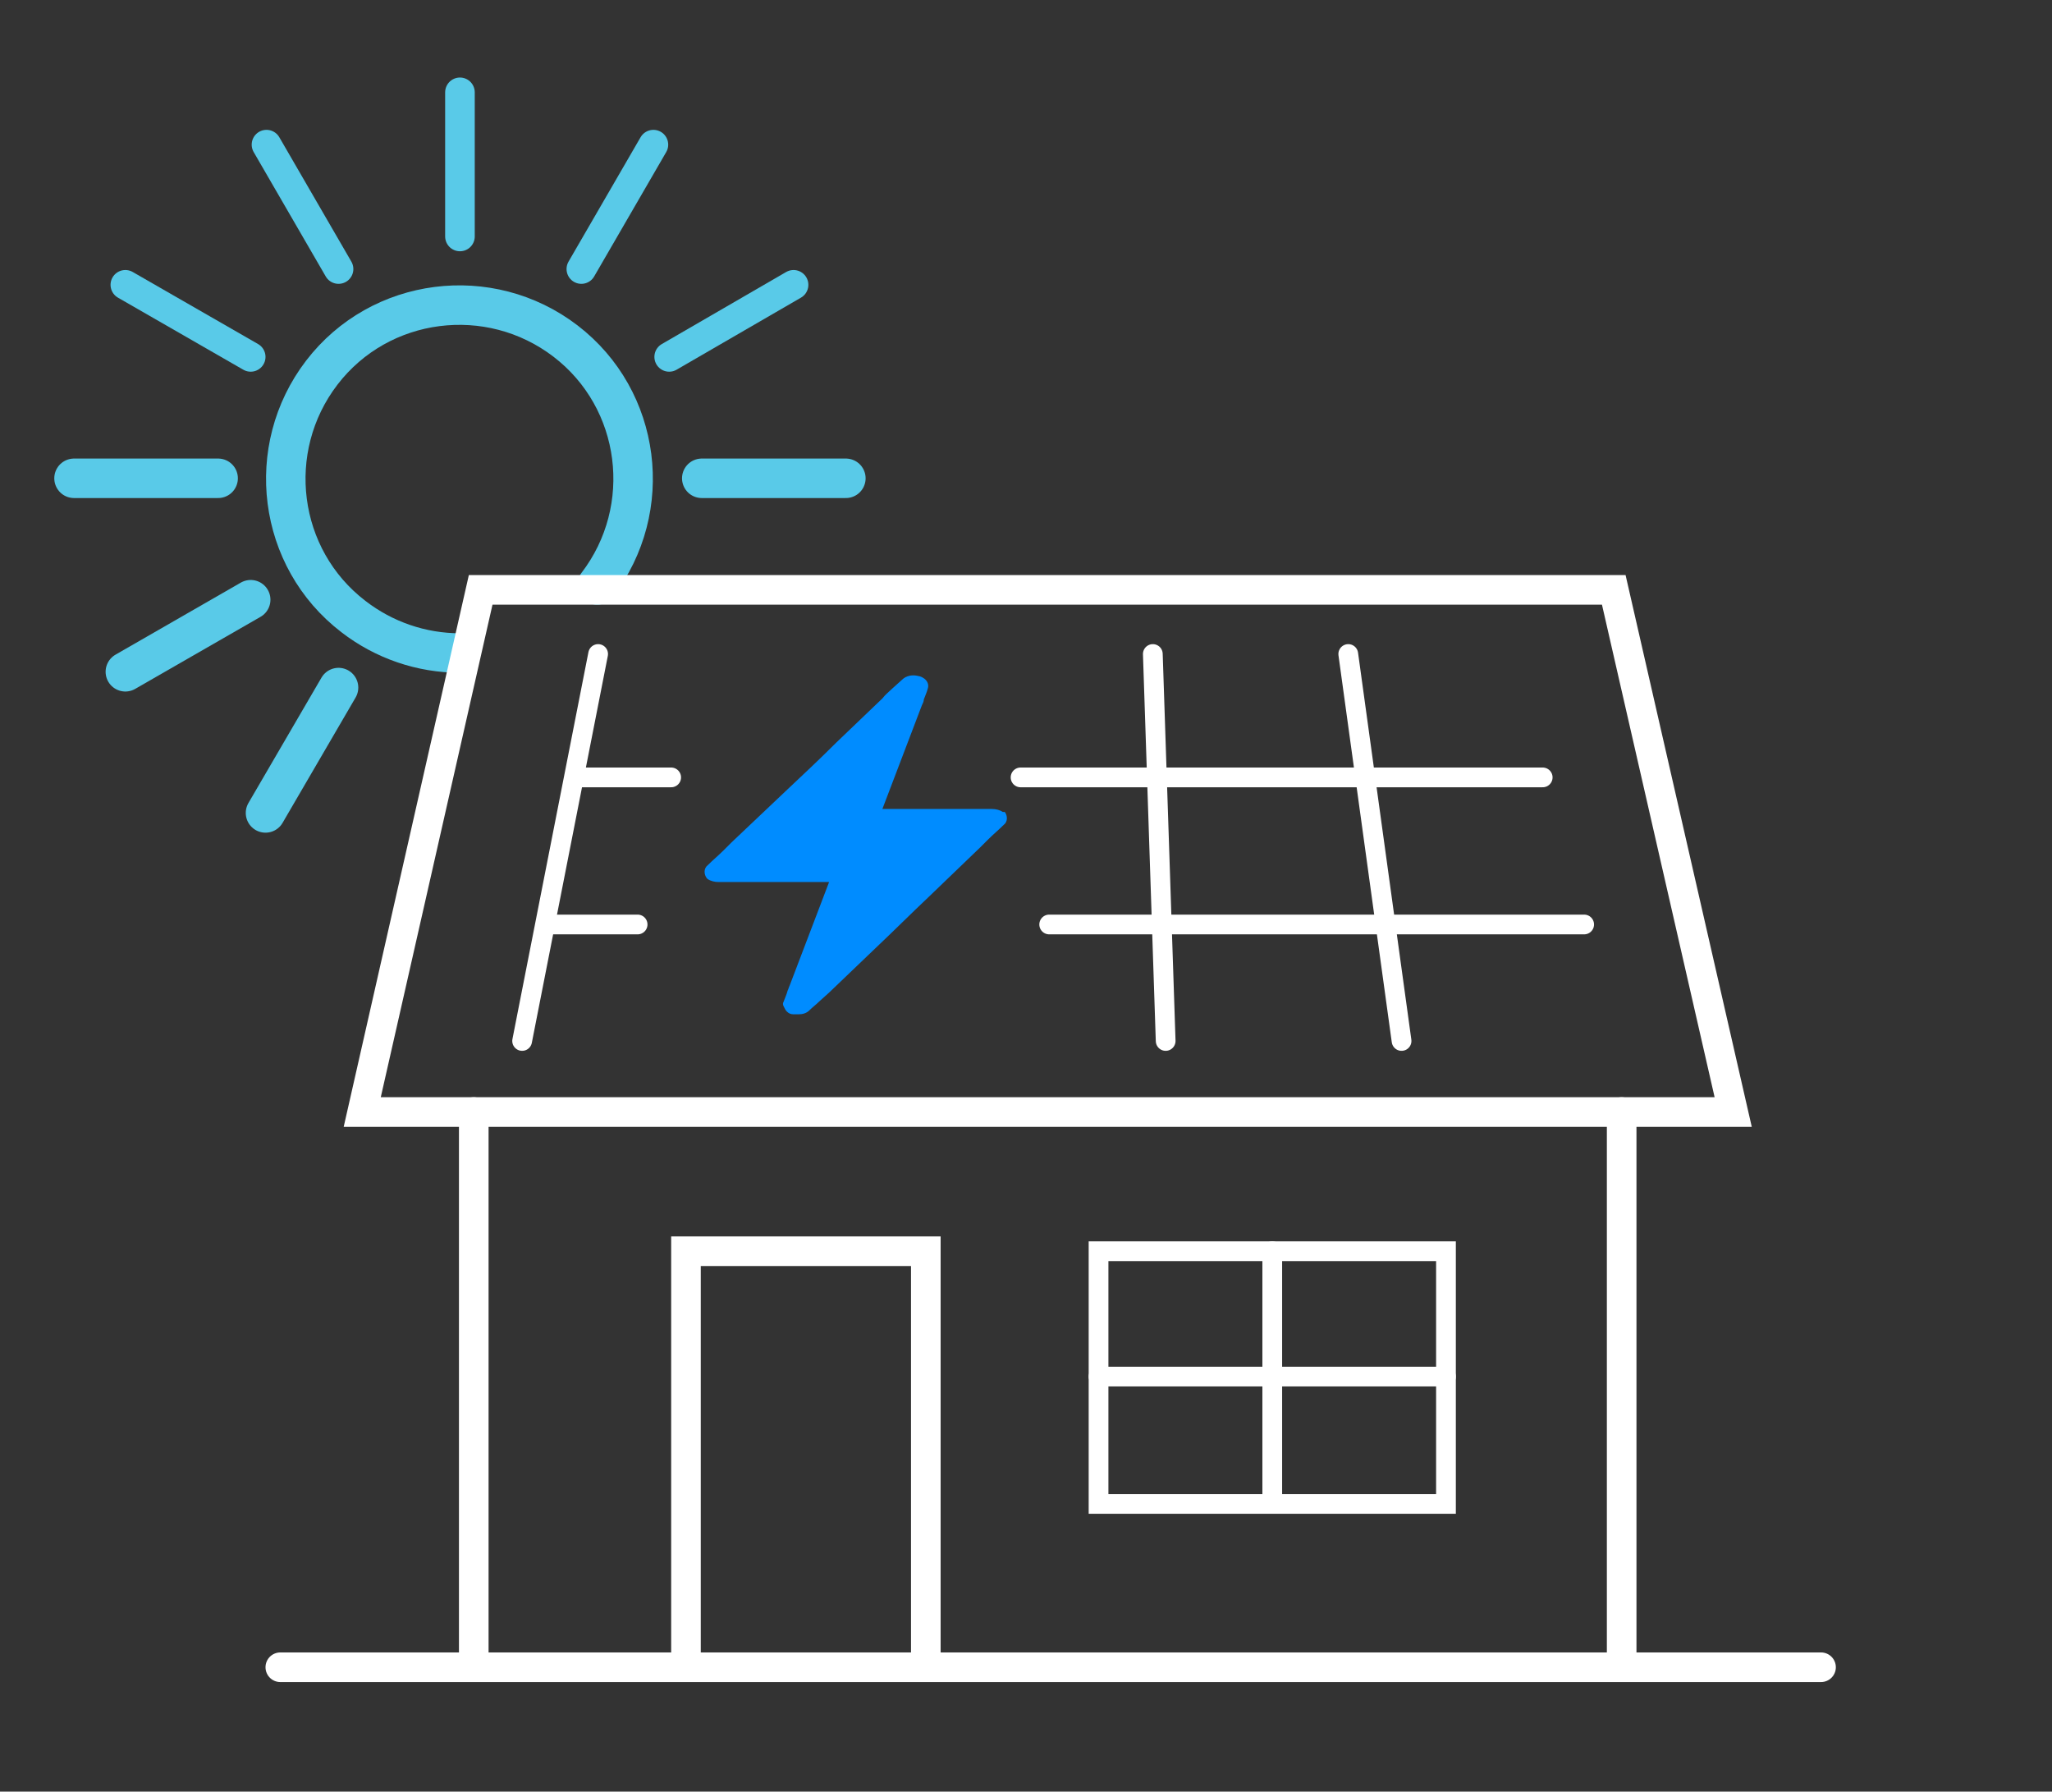
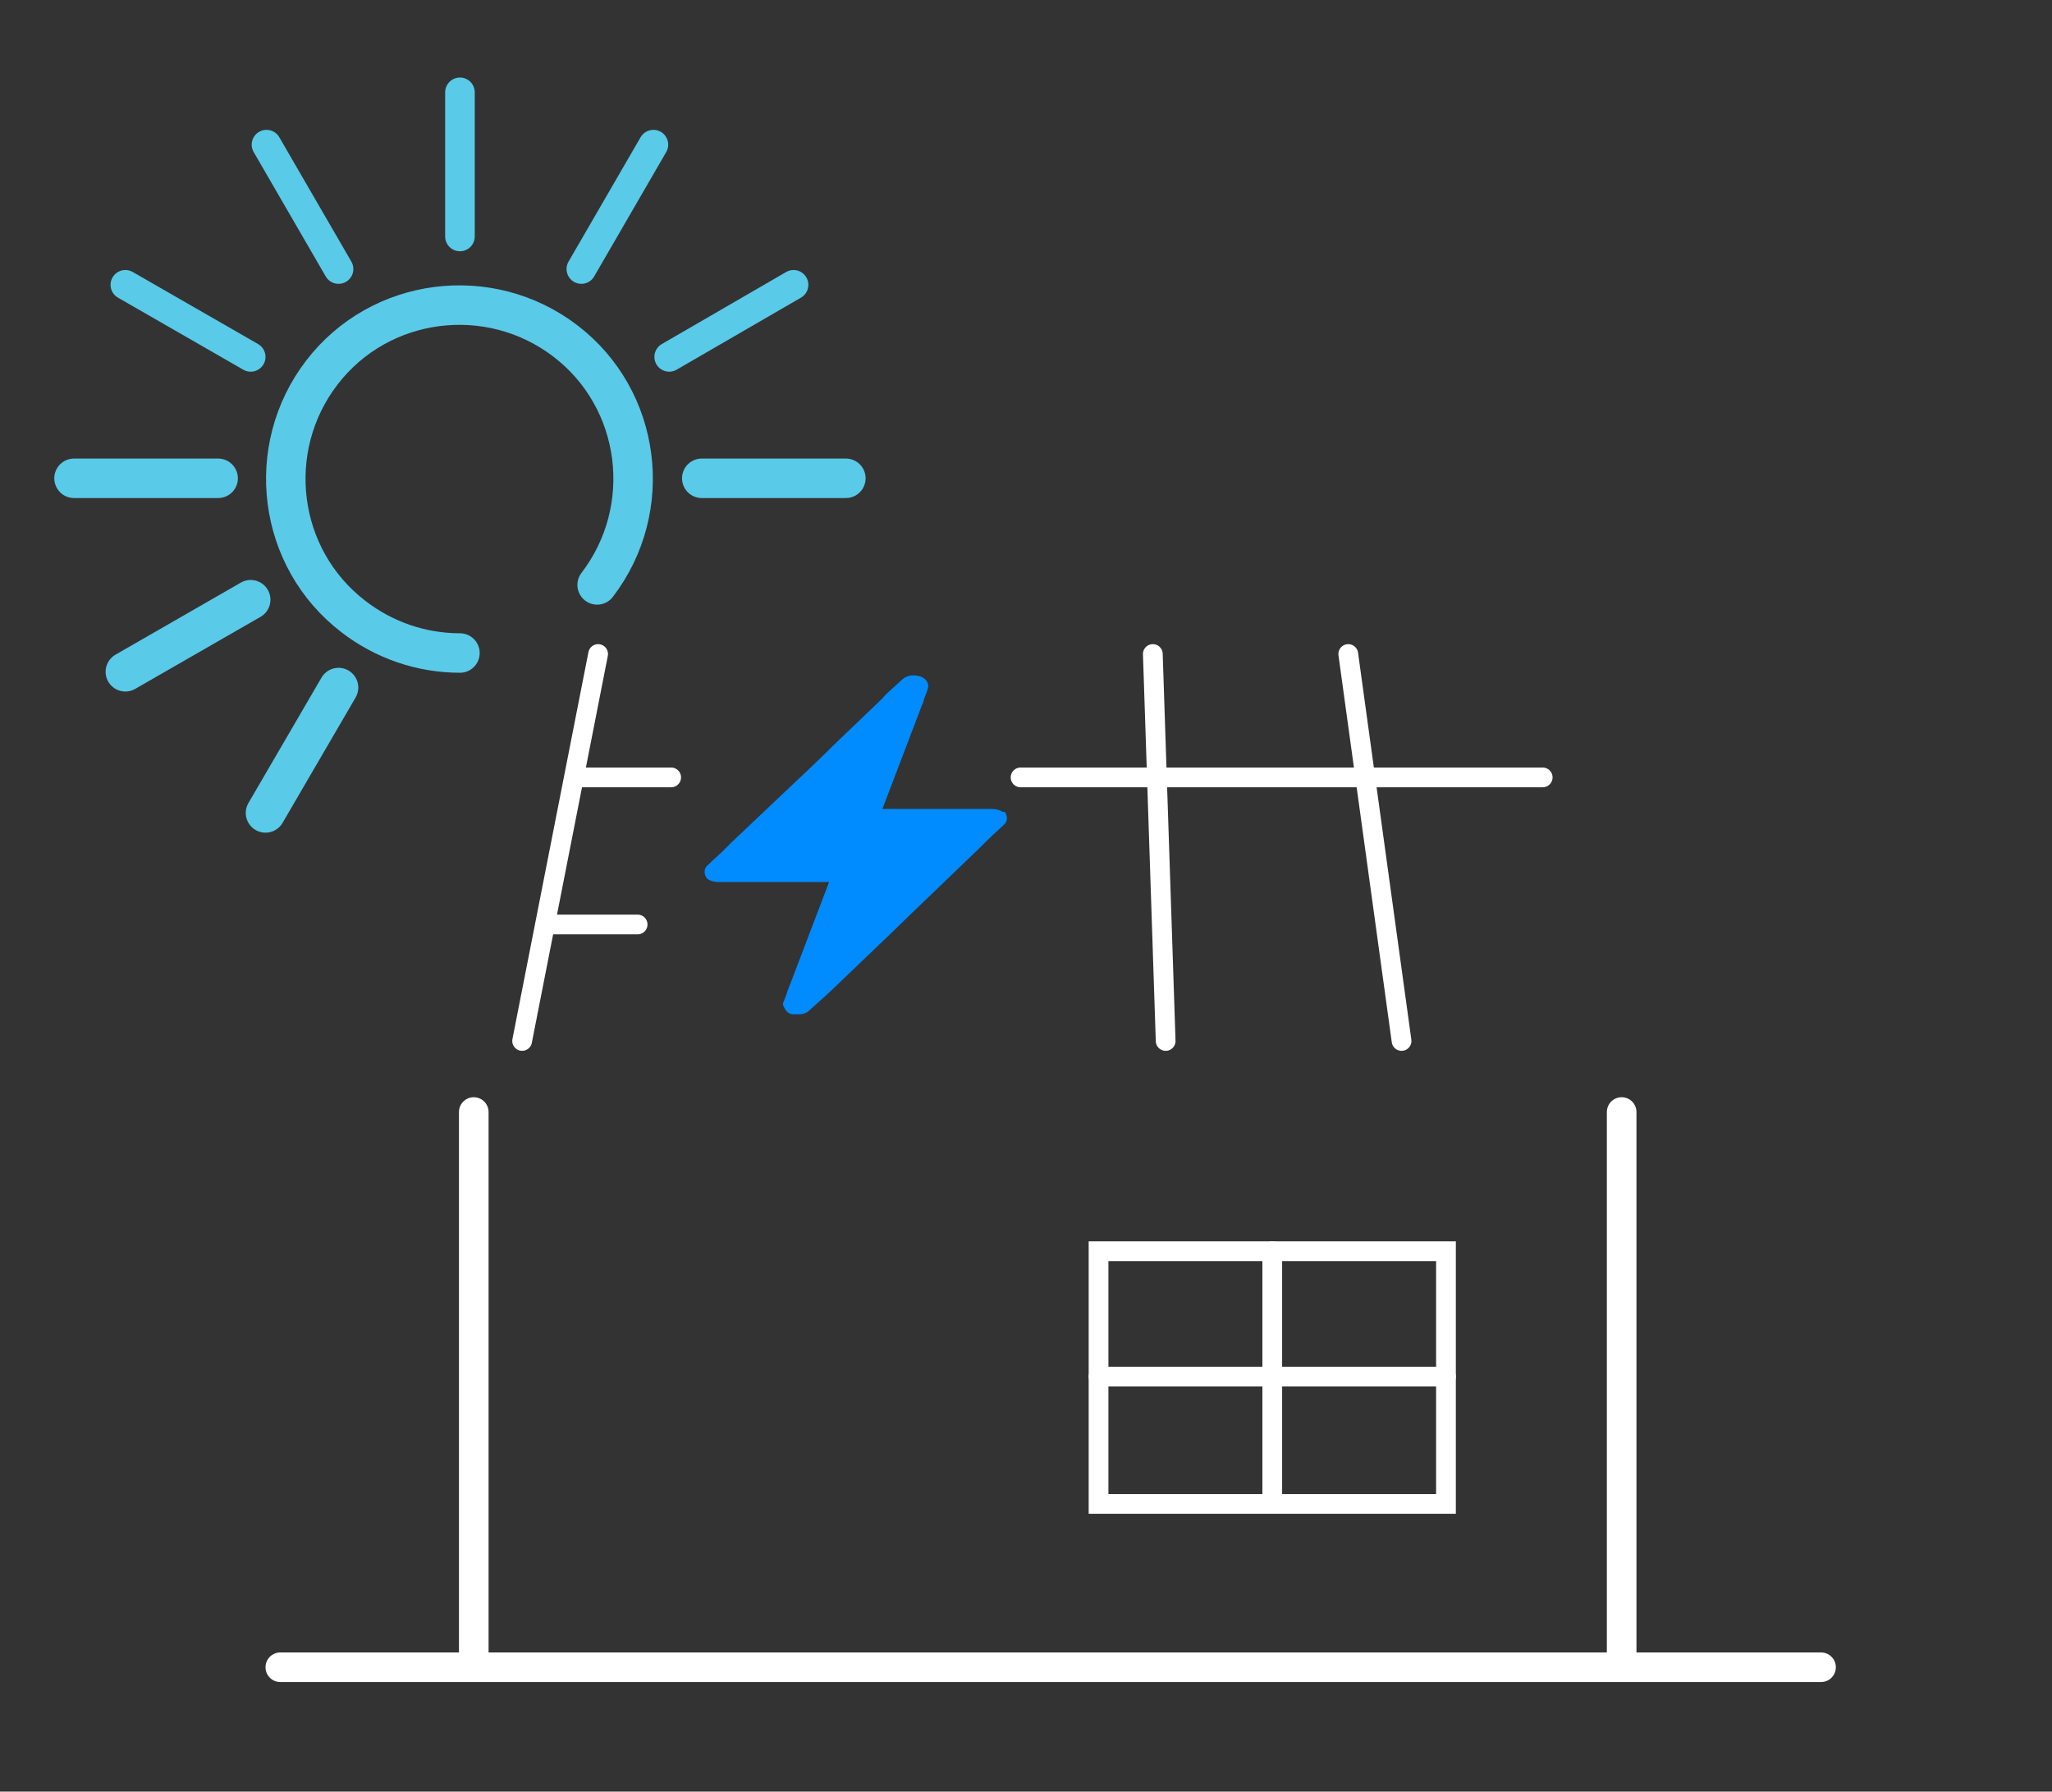
<svg xmlns="http://www.w3.org/2000/svg" xmlns:xlink="http://www.w3.org/1999/xlink" version="1.1" id="Layer_1" x="0px" y="0px" viewBox="0 0 207.9 181.5" style="enable-background:new 0 0 207.9 181.5;" xml:space="preserve">
  <rect x="0" y="0" width="207.9" height="181.5" fill="#333333" stroke="none" />
  <style type="text/css">
	.st0{clip-path:url(#SVGID_00000013188634465776271400000009212381775020878760_);}
	.st1{fill:#008CFF;}
	.st2{fill:none;stroke:#59CAE8;stroke-width:3;stroke-linecap:round;stroke-miterlimit:10;}
	.st3{fill:none;stroke:#59CAE8;stroke-width:4;stroke-linecap:round;stroke-miterlimit:10;}
	.st4{fill:none;stroke:#FFFFFF;stroke-width:3;stroke-linecap:round;stroke-miterlimit:10;}
	.st5{fill:none;stroke:#FFFFFF;stroke-width:2;stroke-linecap:round;stroke-miterlimit:10;}
	.st6{fill:none;}
</style>
  <g id="Group_5684" transform="translate(-335.557 -21356)">
    <g id="Group_5677" transform="translate(335.557 21363.854)">
      <g>
        <g>
          <defs>
            <rect id="SVGID_1_" y="0" width="207.9" height="173.6" />
          </defs>
          <clipPath id="SVGID_00000121982802881418792670000015739291806607874487_">
            <use xlink:href="#SVGID_1_" style="overflow:visible;" />
          </clipPath>
          <g id="Group_5669" style="clip-path:url(#SVGID_00000121982802881418792670000015739291806607874487_);">
            <path id="Path_7571" class="st1" d="M101.6,74.4c0.1,0,0.1,0,0.2,0c0.3,0.4,0.3,1-0.1,1.3l0,0l0,0c-0.5,0.5-1.1,1-1.6,1.5       c-0.3,0.3-0.5,0.5-0.8,0.8l-5.2,5c-1.8,1.7-3.6,3.5-5.4,5.2L84,92.7l-1,0.9c-0.3,0.3-0.7,0.6-1,0.9c-0.3,0.3-0.7,0.4-1.1,0.4       l0,0h-0.1c-0.1,0-0.3,0-0.4,0c-0.3,0-0.5-0.1-0.7-0.3l0,0c-0.1-0.1-0.2-0.3-0.3-0.5s-0.1-0.3,0-0.5l0,0l0,0       c0.1-0.3,0.3-0.7,0.4-1.1c0.1-0.2,0.1-0.3,0.2-0.5l4-10.5H72.8c-0.4,0-0.8-0.1-1.1-0.3l-0.1-0.1c-0.3-0.4-0.3-1,0.1-1.3l0,0       l0,0c0.5-0.5,1.1-1,1.6-1.5c0.3-0.3,0.5-0.5,0.8-0.8l5.7-5.4c1.6-1.5,3.3-3.1,4.9-4.7l4.7-4.5c0.3-0.4,0.7-0.7,1-1l1-0.9       c0.4-0.4,1-0.5,1.5-0.4c0.8,0.1,1.3,0.7,1.1,1.3l0,0l0,0c-0.1,0.4-0.3,0.8-0.4,1.1c0,0.2-0.1,0.4-0.2,0.6l-4,10.5h11.1       C100.9,74.1,101.3,74.2,101.6,74.4" />
            <line id="Line_186" class="st2" x1="46.6" y1="1.5" x2="46.6" y2="16.1" />
            <line id="Line_187" class="st2" x1="12.7" y1="21" x2="25.4" y2="28.3" />
            <line id="Line_188" class="st2" x1="27" y1="6.8" x2="34.3" y2="19.4" />
            <line id="Line_189" class="st3" x1="12.7" y1="60.2" x2="25.4" y2="52.9" />
            <line id="Line_190" class="st2" x1="67.8" y1="28.3" x2="80.4" y2="21" />
            <line id="Line_191" class="st3" x1="26.9" y1="74.5" x2="34.3" y2="61.8" />
            <line id="Line_192" class="st2" x1="58.9" y1="19.4" x2="66.2" y2="6.8" />
            <line id="Line_193" class="st3" x1="7.5" y1="40.6" x2="22.1" y2="40.6" />
            <line id="Line_194" class="st3" x1="71.1" y1="40.6" x2="85.7" y2="40.6" />
            <path id="Path_7572" class="st3" d="M60.5,51.4c5.9-7.7,4.5-18.8-3.2-24.7s-18.8-4.5-24.7,3.2s-4.5,18.8,3.2,24.7       c3.1,2.4,6.9,3.7,10.8,3.7" />
            <line id="Line_195" class="st4" x1="164.3" y1="104.8" x2="164.3" y2="160.5" />
            <line id="Line_196" class="st4" x1="48" y1="104.8" x2="48" y2="160.5" />
-             <path id="Path_7573" class="st4" d="M93.8,160.5v-41.6H69.5v41.6" />
            <rect id="Rectangle_3244" x="111.3" y="118.9" class="st5" width="35.2" height="25.6" />
-             <path id="Path_7574" class="st4" d="M36.7,104.8h138.9l-12.1-52.9H48.7L36.7,104.8z" />
            <line id="Line_197" class="st5" x1="128.9" y1="118.9" x2="128.9" y2="144.4" />
            <line id="Line_198" class="st5" x1="111.3" y1="131.6" x2="146.5" y2="131.6" />
            <line id="Line_199" class="st5" x1="136.6" y1="58.4" x2="142" y2="97.6" />
            <line id="Line_200" class="st5" x1="116.8" y1="58.4" x2="118.1" y2="97.6" />
            <line id="Line_201" class="st5" x1="60.6" y1="58.4" x2="52.9" y2="97.6" />
            <line id="Line_202" class="st5" x1="156.3" y1="70.9" x2="103.4" y2="70.9" />
-             <line id="Line_203" class="st5" x1="160.5" y1="85.8" x2="106.3" y2="85.8" />
            <line id="Line_204" class="st5" x1="68" y1="70.9" x2="58.8" y2="70.9" />
            <line id="Line_205" class="st5" x1="64.6" y1="85.8" x2="55.5" y2="85.8" />
          </g>
        </g>
      </g>
    </g>
    <rect id="Rectangle_3261" x="336" y="21356" class="st6" width="197" height="172" />
  </g>
  <line class="st4" x1="28.4" y1="168.9" x2="184.5" y2="168.9" />
</svg>